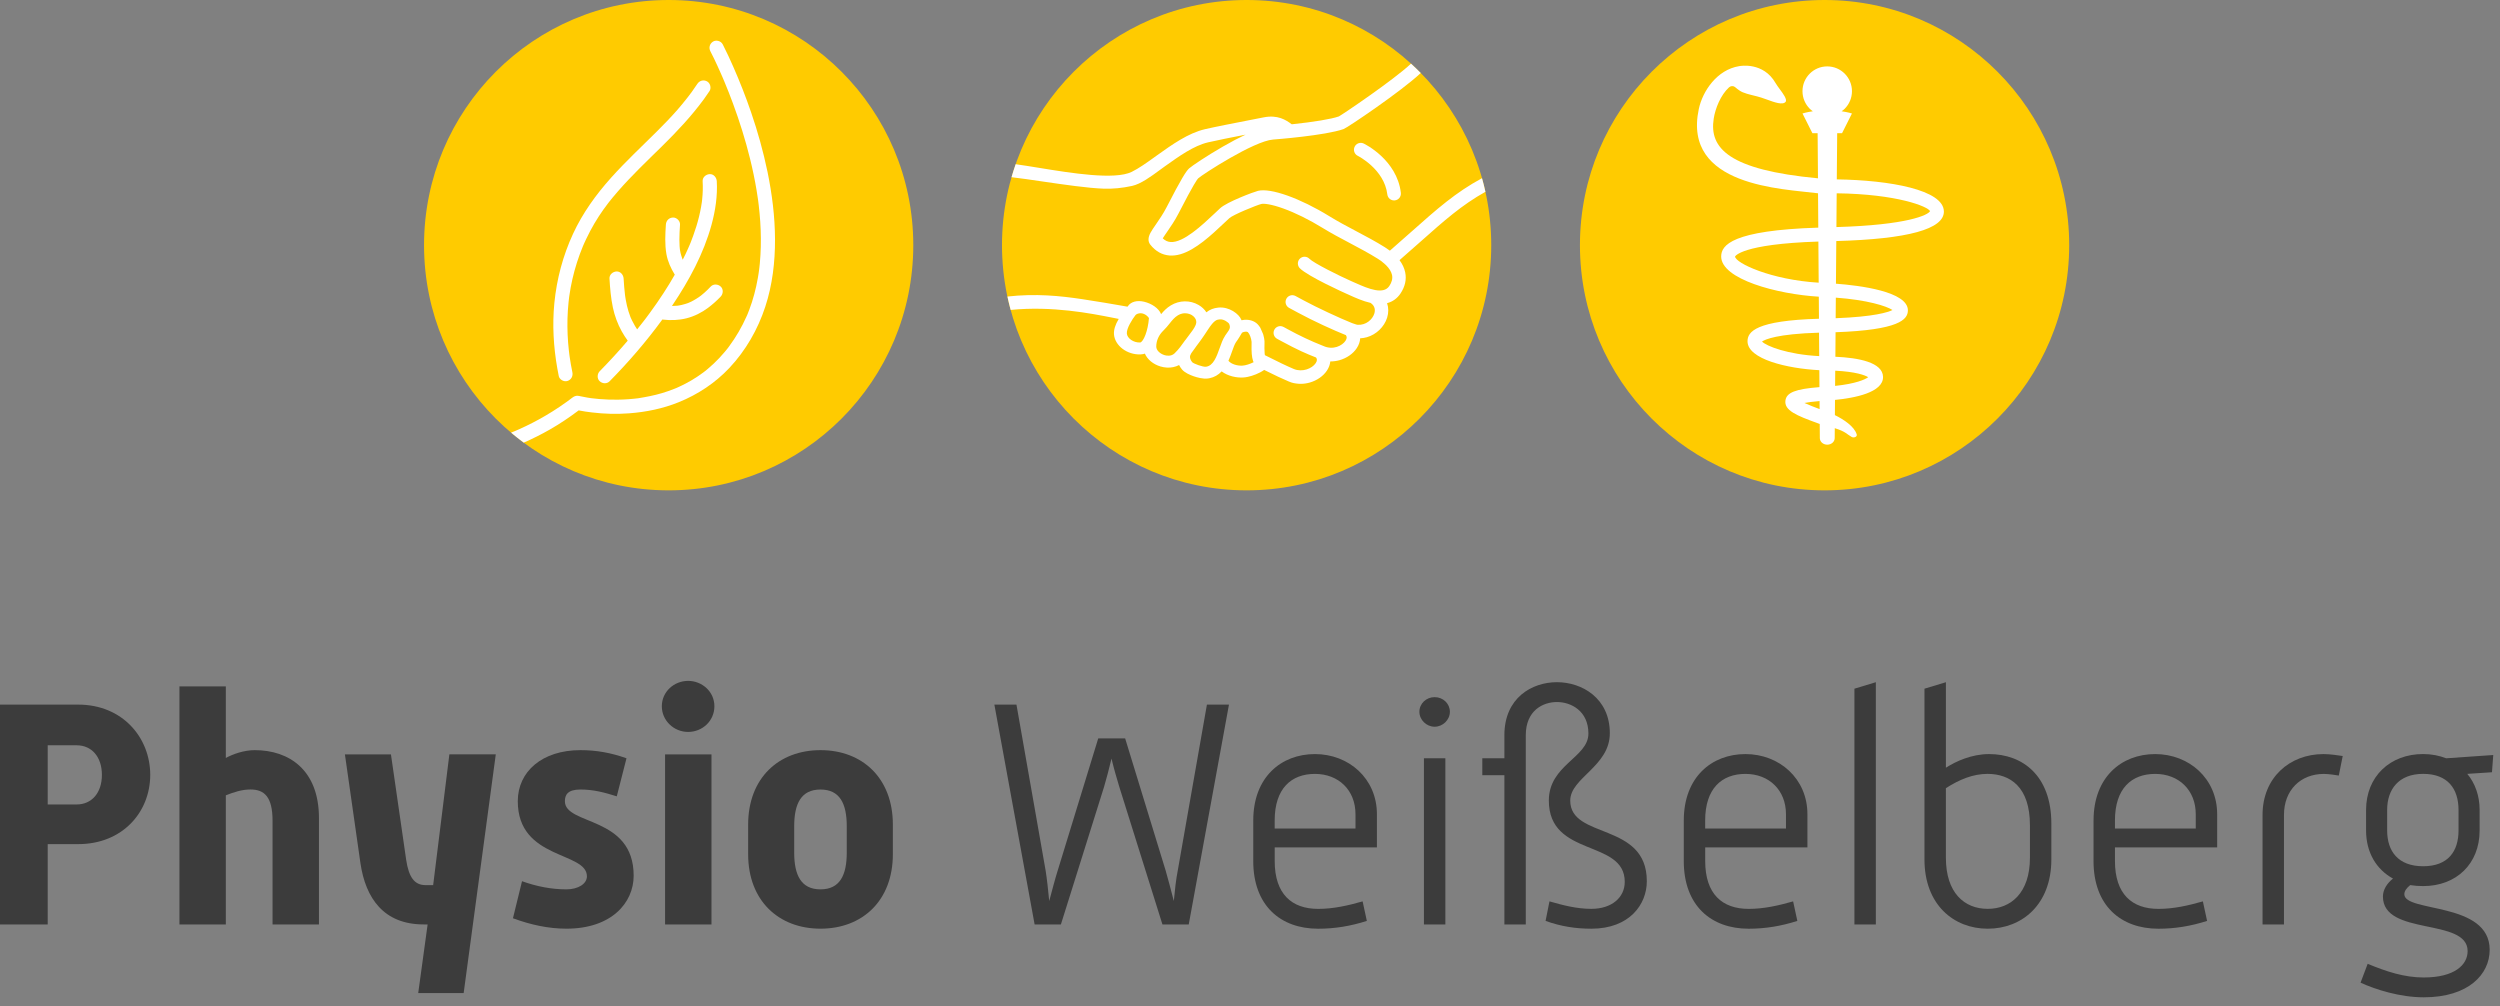
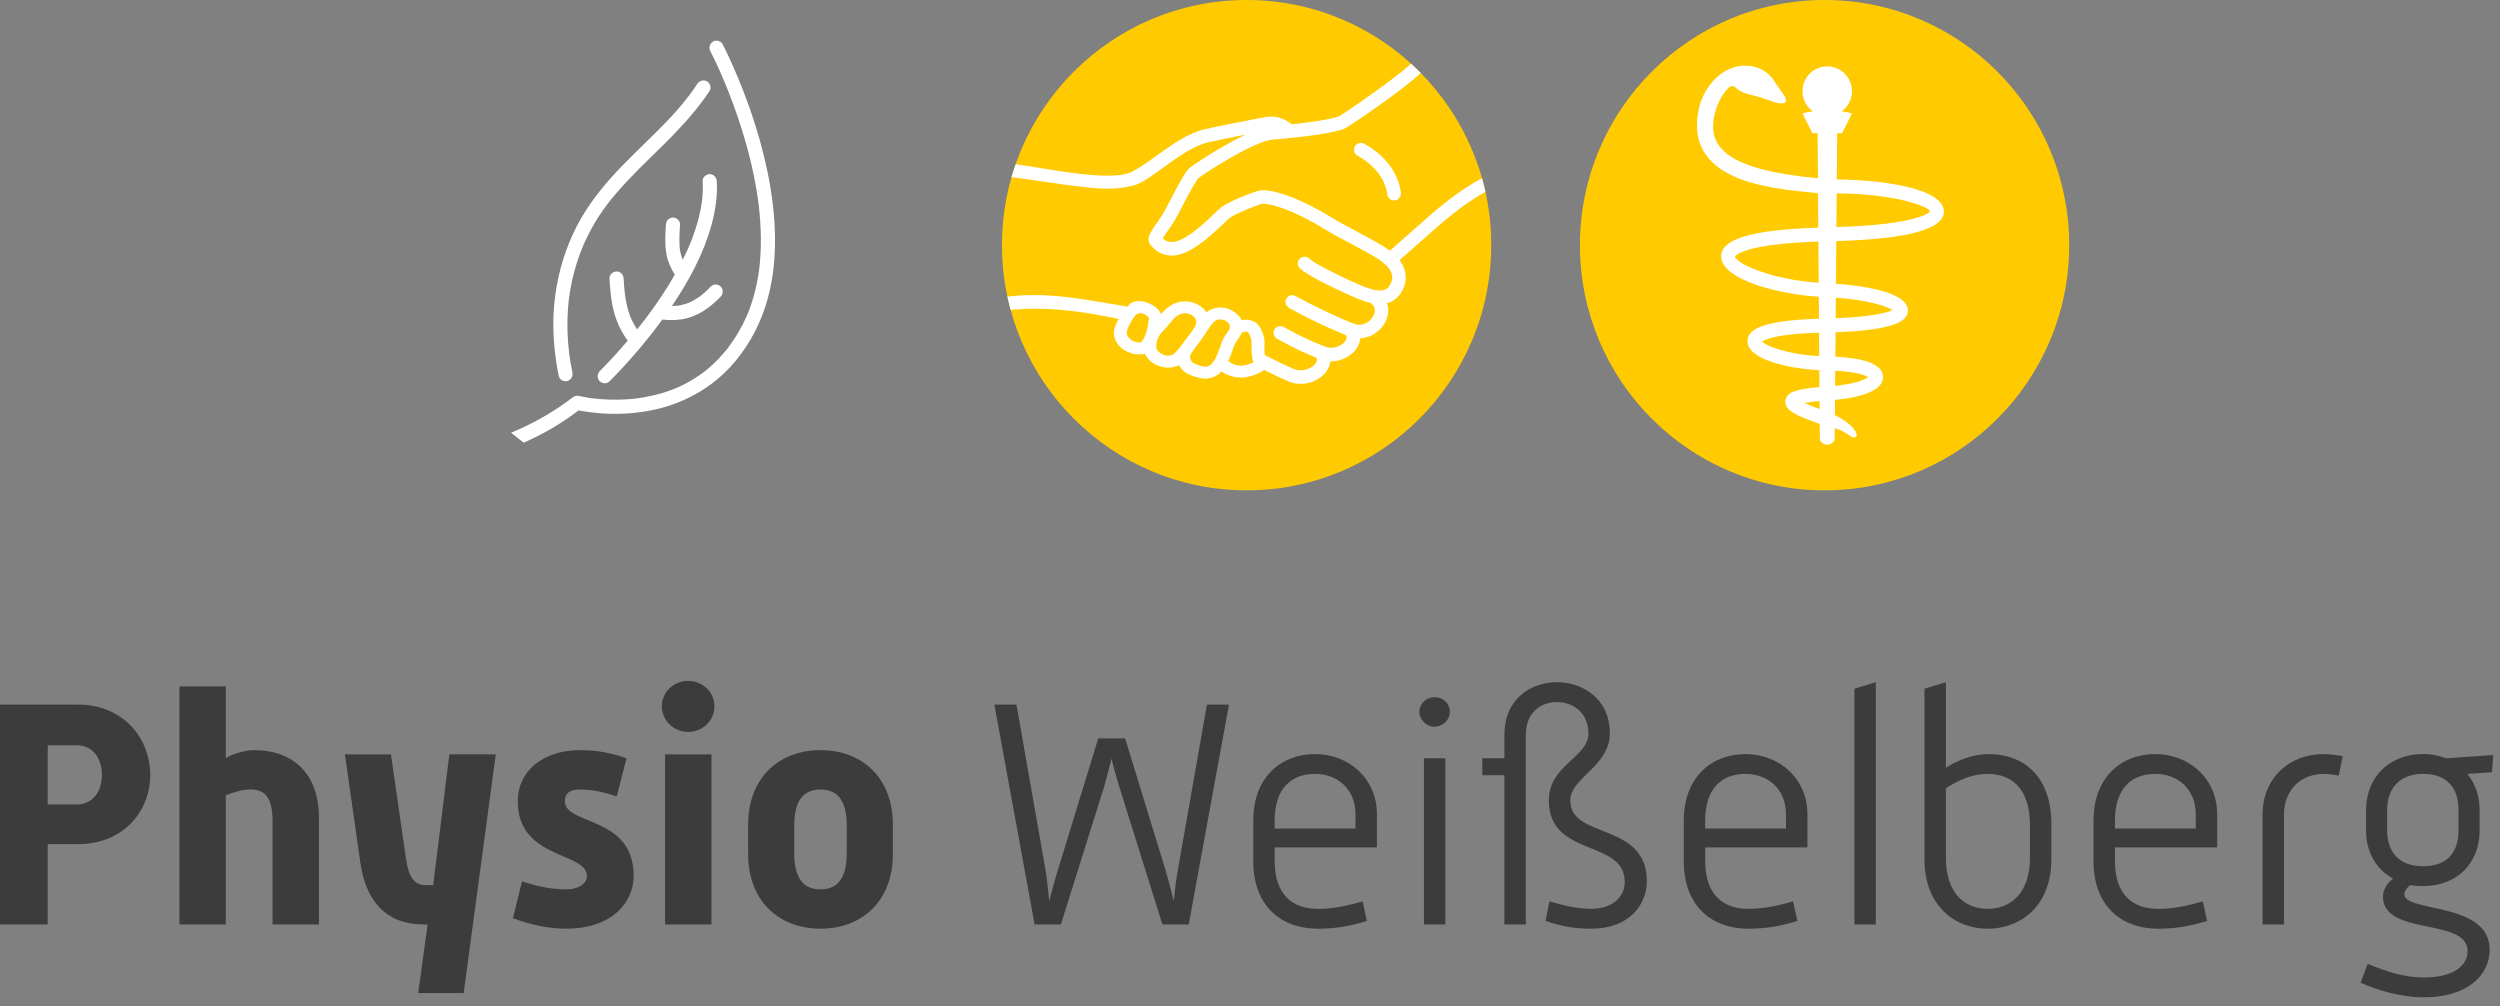
<svg xmlns="http://www.w3.org/2000/svg" width="159" height="64" viewBox="0 0 159 64" fill="none">
  <rect x="0" y="0" width="159" height="64" fill="#808080" stroke="none" />
  <g clip-path="url(#clip0_290_2965)">
    <path d="M0 44.813H4.973C7.801 44.813 9.555 46.922 9.555 49.281C9.555 51.64 7.801 53.686 4.973 53.686H3.034V58.795H0V44.813ZM4.871 51.164C5.84 51.164 6.481 50.419 6.481 49.282C6.481 48.145 5.84 47.4 4.871 47.4H3.034V51.165H4.871V51.164Z" fill="#3C3C3C" />
    <path d="M11.412 43.656H14.363V48.206C14.818 47.958 15.52 47.709 16.201 47.709C18.389 47.709 20.286 48.971 20.286 52.031V58.794H17.334V52.197C17.334 50.687 16.819 50.211 15.931 50.211C15.395 50.211 14.88 50.376 14.363 50.583V58.794H11.412V43.654V43.656Z" fill="#3C3C3C" />
    <path d="M21.934 47.979H24.864L25.835 54.7C26 55.776 26.351 56.293 27.053 56.293H27.549L28.58 47.977H31.532L29.489 63.158H26.599L27.197 58.794H26.95C24.412 58.794 23.256 57.139 22.925 54.906L21.936 47.977L21.934 47.979Z" fill="#3C3C3C" />
    <path d="M33.2 56.045C34.129 56.376 35.057 56.563 36.027 56.563C36.77 56.563 37.328 56.211 37.328 55.735C37.328 54.143 32.931 54.701 32.931 50.957C32.931 49.075 34.479 47.709 36.915 47.709C37.927 47.709 38.855 47.874 39.845 48.227L39.227 50.647C38.442 50.399 37.741 50.213 36.916 50.213C36.091 50.213 35.927 50.565 35.927 50.957C35.927 52.509 40.301 51.867 40.301 55.693C40.301 57.41 38.898 59.064 36.029 59.064C34.872 59.064 33.759 58.817 32.623 58.402L33.201 56.044L33.2 56.045Z" fill="#3C3C3C" />
    <path d="M42.092 44.918C42.092 43.987 42.876 43.304 43.764 43.304C44.651 43.304 45.436 43.987 45.436 44.918C45.436 45.849 44.672 46.551 43.764 46.551C42.855 46.551 42.092 45.827 42.092 44.918ZM42.299 47.978H45.251V58.796H42.299V47.978Z" fill="#3C3C3C" />
    <path d="M47.582 52.446C47.582 49.488 49.522 47.709 52.185 47.709C54.847 47.709 56.786 49.488 56.786 52.446V54.327C56.786 57.285 54.846 59.064 52.185 59.064C49.523 59.064 47.582 57.285 47.582 54.327V52.446ZM52.183 56.563C53.422 56.563 53.854 55.653 53.854 54.226V52.551C53.854 51.123 53.422 50.214 52.183 50.214C50.945 50.214 50.511 51.123 50.511 52.551V54.226C50.511 55.653 50.946 56.563 52.183 56.563Z" fill="#3C3C3C" />
    <path d="M63.243 44.813H64.647L66.504 55.381C66.586 55.899 66.669 56.644 66.73 57.306C66.915 56.623 67.102 55.899 67.266 55.381L69.847 46.964H71.56L74.139 55.381C74.284 55.899 74.49 56.644 74.655 57.306C74.717 56.623 74.799 55.899 74.903 55.381L76.76 44.813H78.163L75.604 58.795H73.931L71.188 50.045C71.043 49.57 70.837 48.866 70.692 48.246C70.548 48.866 70.361 49.549 70.218 50.045L67.473 58.795H65.802L63.242 44.813H63.243Z" fill="#3C3C3C" />
    <path d="M79.708 52.178C79.708 49.427 81.484 47.959 83.631 47.959C85.778 47.959 87.572 49.509 87.572 51.785V53.895H81.071V54.763C81.071 56.873 82.165 57.805 83.836 57.805C84.805 57.805 85.713 57.597 86.663 57.328L86.931 58.57C85.899 58.901 84.888 59.067 83.836 59.067C81.442 59.067 79.707 57.598 79.707 54.764V52.179L79.708 52.178ZM86.209 52.695V51.785C86.209 50.255 85.136 49.22 83.629 49.22C82.123 49.22 81.07 50.152 81.07 52.178V52.695H86.207H86.209Z" fill="#3C3C3C" />
    <path d="M90.273 45.269C90.273 44.751 90.707 44.338 91.243 44.338C91.78 44.338 92.213 44.751 92.213 45.269C92.213 45.787 91.76 46.22 91.243 46.22C90.726 46.22 90.273 45.786 90.273 45.269ZM90.562 48.227H91.925V58.795H90.562V48.227Z" fill="#3C3C3C" />
    <path d="M97.04 58.796H95.679V49.303H94.275V48.227H95.679V46.758C95.679 44.38 97.433 43.387 99.022 43.387C100.61 43.387 102.385 44.401 102.385 46.635C102.385 48.744 99.867 49.467 99.867 50.917C99.867 53.398 104.738 52.26 104.738 56.045C104.738 57.514 103.644 59.066 101.209 59.066C100.219 59.066 99.269 58.921 98.299 58.569L98.546 57.327C99.413 57.576 100.28 57.803 101.209 57.803C102.509 57.803 103.334 57.079 103.334 56.086C103.334 53.355 98.506 54.555 98.506 50.916C98.506 48.639 101.023 48.184 101.023 46.655C101.023 45.206 99.909 44.649 99.022 44.649C98.134 44.649 97.04 45.186 97.04 46.758V58.795V58.796Z" fill="#3C3C3C" />
    <path d="M107.089 52.178C107.089 49.427 108.863 47.959 111.01 47.959C113.157 47.959 114.952 49.509 114.952 51.785V53.895H108.451V54.763C108.451 56.873 109.544 57.805 111.217 57.805C112.185 57.805 113.094 57.597 114.043 57.328L114.311 58.57C113.279 58.901 112.269 59.067 111.217 59.067C108.823 59.067 107.088 57.598 107.088 54.764V52.179L107.089 52.178ZM113.588 52.695V51.785C113.588 50.255 112.515 49.22 111.009 49.22C109.503 49.22 108.449 50.152 108.449 52.178V52.695H113.587H113.588Z" fill="#3C3C3C" />
    <path d="M117.941 43.801L119.304 43.388V58.797H117.941V43.802V43.801Z" fill="#3C3C3C" />
    <path d="M122.398 43.801L123.76 43.388V48.827C124.4 48.414 125.41 47.959 126.504 47.959C128.631 47.959 130.466 49.323 130.466 52.384V54.661C130.466 57.536 128.589 59.066 126.421 59.066C124.253 59.066 122.396 57.535 122.396 54.661V43.802L122.398 43.801ZM126.422 57.803C127.888 57.803 129.104 56.789 129.104 54.555V52.486C129.104 50.045 127.846 49.219 126.401 49.219C125.493 49.219 124.626 49.571 123.759 50.128V54.555C123.759 56.788 124.935 57.803 126.421 57.803H126.422Z" fill="#3C3C3C" />
    <path d="M133.15 52.178C133.15 49.427 134.924 47.959 137.07 47.959C139.216 47.959 141.012 49.509 141.012 51.785V53.895H134.511V54.763C134.511 56.873 135.605 57.805 137.276 57.805C138.246 57.805 139.153 57.597 140.103 57.328L140.371 58.57C139.34 58.901 138.328 59.067 137.276 59.067C134.882 59.067 133.148 57.598 133.148 54.764V52.179L133.15 52.178ZM139.65 52.695V51.785C139.65 50.255 138.577 49.22 137.07 49.22C135.562 49.22 134.511 50.152 134.511 52.178V52.695H139.649H139.65Z" fill="#3C3C3C" />
    <path d="M143.898 51.826C143.898 49.468 145.612 47.959 147.778 47.959C148.169 47.959 148.748 48.041 148.996 48.083L148.748 49.325C148.624 49.304 148.108 49.221 147.799 49.221C146.313 49.221 145.261 50.256 145.261 51.827V58.798H143.898V51.827V51.826Z" fill="#3C3C3C" />
    <path d="M154.154 62.167C156.115 62.167 156.941 61.36 156.941 60.491C156.941 58.339 151.554 59.56 151.554 57.015C151.554 56.581 151.823 56.167 152.195 55.878C151.142 55.299 150.482 54.225 150.482 52.817V51.514C150.482 49.383 152.009 47.957 154.113 47.957C154.65 47.957 155.146 48.06 155.579 48.227L158.571 48.019L158.489 49.115L156.92 49.218C157.416 49.817 157.704 50.605 157.704 51.514V52.817C157.704 54.948 156.218 56.355 154.113 56.355C153.825 56.355 153.556 56.335 153.288 56.293C153.061 56.479 152.916 56.665 152.916 56.873C152.916 58.051 158.344 57.327 158.344 60.409C158.344 61.96 157.002 63.429 154.154 63.429C152.627 63.429 151.079 62.932 150.131 62.498L150.584 61.298C151.781 61.795 152.915 62.168 154.154 62.168V62.167ZM156.362 52.817V51.514C156.362 50.169 155.681 49.218 154.113 49.218C152.546 49.218 151.823 50.211 151.823 51.514V52.817C151.823 54.141 152.524 55.093 154.113 55.093C155.703 55.093 156.362 54.141 156.362 52.817Z" fill="#3C3C3C" />
    <path d="M116.043 31.186C124.635 31.186 131.601 24.205 131.601 15.593C131.601 6.981 124.635 0 116.043 0C107.45 0 100.484 6.981 100.484 15.593C100.484 24.205 107.45 31.186 116.043 31.186Z" fill="#FFCB00" />
    <path d="M123.631 13.444C123.609 12.079 120.225 11.459 116.82 11.409L116.845 8.472H117.154L117.784 7.217C117.784 7.217 117.547 7.137 117.127 7.077C117.196 7.028 117.264 6.975 117.324 6.916C117.466 6.773 117.582 6.603 117.661 6.414C117.741 6.226 117.785 6.018 117.785 5.8C117.785 4.929 117.081 4.223 116.211 4.223C115.342 4.223 114.638 4.929 114.638 5.8C114.638 6.018 114.682 6.226 114.762 6.414C114.841 6.602 114.957 6.772 115.099 6.916C115.159 6.976 115.227 7.028 115.296 7.077C114.876 7.137 114.639 7.217 114.639 7.217L115.269 8.472H115.601L115.623 11.341C109.944 10.808 108.698 9.424 108.992 7.545C109.092 6.898 109.434 6.044 109.963 5.559C109.984 5.539 110.008 5.522 110.034 5.51C110.074 5.489 110.119 5.479 110.163 5.478H110.164C110.227 5.478 110.254 5.486 110.295 5.506C110.32 5.518 110.343 5.533 110.364 5.551C110.545 5.707 110.704 5.814 110.836 5.868C111.014 5.942 111.196 5.992 111.384 6.039L111.503 6.068C111.672 6.109 111.842 6.152 112.013 6.206C112.126 6.242 112.253 6.287 112.385 6.335C112.834 6.5 113.394 6.706 113.567 6.472C113.676 6.322 113.401 5.951 113.201 5.682C113.096 5.539 112.996 5.404 112.925 5.281C112.147 3.927 110.685 4.192 110.606 4.208C109.209 4.434 108.289 5.782 108.044 6.931C106.989 11.87 113.407 12.006 115.627 12.293L115.643 14.477C110.149 14.65 109.473 15.595 109.467 16.305C109.454 17.756 113.026 18.712 115.676 18.869L115.686 20.272C111.675 20.387 111.141 21.094 111.142 21.707C111.146 22.847 113.674 23.439 115.709 23.544L115.717 24.622C114.193 24.74 113.626 24.965 113.554 25.466C113.462 26.103 114.266 26.43 115.588 26.911L115.735 26.965L115.741 27.862C115.741 28.094 115.952 28.282 116.214 28.282C116.475 28.282 116.687 28.094 116.687 27.862L116.692 27.232C117.391 27.451 117.445 27.608 117.766 27.79C117.903 27.867 118.134 27.786 118.086 27.625C117.936 27.129 117.275 26.683 116.699 26.402L116.706 25.434C117.922 25.316 119.784 24.971 119.761 23.967C119.74 23.045 118.204 22.755 116.73 22.689L116.742 21.13C120.786 20.988 121.337 20.321 121.342 19.745C121.353 18.536 118.268 18.156 116.766 18.043L116.788 15.331C121.344 15.204 123.65 14.572 123.631 13.444ZM122.751 13.427C122.635 13.672 121.322 14.312 116.796 14.442L116.813 12.294C120.665 12.342 122.617 13.137 122.751 13.427ZM110.351 16.315C110.353 16.306 110.732 15.521 115.649 15.363L115.668 17.979C112.635 17.797 110.383 16.737 110.349 16.316L110.351 16.315ZM112.064 21.723C112.251 21.593 113.007 21.237 115.691 21.158L115.702 22.649C113.69 22.546 112.347 22.013 112.064 21.723ZM114.764 25.629C114.97 25.589 115.277 25.544 115.724 25.507L115.728 26.017C115.449 25.915 115.059 25.767 114.764 25.629ZM118.818 23.99C118.625 24.134 118.031 24.407 116.712 24.543L116.721 23.576C118.011 23.64 118.615 23.859 118.818 23.99ZM120.361 19.717C120.081 19.859 119.2 20.146 116.748 20.239L116.759 18.93C118.752 19.076 119.978 19.461 120.361 19.717Z" fill="white" />
    <path d="M79.285 31.186C87.877 31.186 94.843 24.205 94.843 15.593C94.843 6.981 87.877 0 79.285 0C70.692 0 63.727 6.981 63.727 15.593C63.727 24.205 70.692 31.186 79.285 31.186Z" fill="#FFCB00" />
    <path d="M86.733 9.129C86.518 9.025 86.259 9.116 86.155 9.332C86.05 9.547 86.141 9.808 86.355 9.911C86.372 9.92 88.043 10.762 88.234 12.366C88.26 12.584 88.445 12.748 88.664 12.748C88.681 12.748 88.697 12.748 88.716 12.745C88.831 12.731 88.933 12.673 89.005 12.582C89.076 12.491 89.108 12.377 89.095 12.262C88.846 10.171 86.819 9.17 86.732 9.129H86.733Z" fill="white" />
    <path d="M94.473 12.198C94.408 11.906 94.337 11.617 94.256 11.333C92.58 12.237 91.394 13.29 89.767 14.735C89.36 15.098 88.902 15.504 88.396 15.943C88.299 15.869 88.195 15.798 88.085 15.729C87.501 15.362 86.861 15.024 86.234 14.692C85.666 14.392 85.079 14.08 84.551 13.754C82.686 12.605 80.819 11.941 80.011 12.137C79.746 12.203 78.036 12.841 77.599 13.246C77.493 13.345 77.384 13.447 77.27 13.556C76.471 14.31 75.262 15.452 74.446 15.392C74.261 15.378 74.101 15.303 73.951 15.159C74.026 15.035 74.154 14.852 74.219 14.758C74.441 14.436 74.719 14.036 74.96 13.565C75.929 11.675 76.156 11.387 76.203 11.345C76.477 11.094 79.751 8.968 80.967 8.876C81.102 8.866 84.296 8.621 85.453 8.208C85.707 8.117 89.153 5.784 90.359 4.644C90.158 4.44 89.953 4.241 89.74 4.049C88.615 5.101 85.41 7.264 85.153 7.404C84.672 7.573 83.586 7.754 82.156 7.905C81.779 7.623 81.262 7.286 80.355 7.467C80.146 7.509 79.865 7.563 79.538 7.627L79.513 7.632C78.558 7.818 77.249 8.073 76.634 8.217C75.562 8.47 74.56 9.186 73.59 9.877L73.405 10.01C72.908 10.366 72.439 10.703 71.976 10.931C70.899 11.46 68.125 11.008 66.098 10.677C65.547 10.587 65.038 10.505 64.595 10.444C64.501 10.716 64.412 10.992 64.332 11.27C64.88 11.333 65.574 11.435 66.293 11.541C67.655 11.74 69.197 11.966 70.204 12C70.78 12.019 71.367 11.962 71.998 11.825C72.555 11.703 73.202 11.227 73.773 10.806C73.882 10.725 73.988 10.648 74.088 10.577C74.99 9.934 75.922 9.268 76.83 9.054C77.336 8.935 78.344 8.735 79.218 8.564C78.791 8.763 78.312 9.015 77.782 9.32C76.791 9.89 75.806 10.547 75.627 10.711C75.439 10.883 75.125 11.367 74.199 13.174C73.984 13.593 73.725 13.967 73.516 14.272C73.373 14.478 73.251 14.654 73.168 14.81C73.008 15.111 73.005 15.362 73.158 15.557C73.493 15.981 73.906 16.214 74.386 16.25C74.602 16.265 74.83 16.24 75.067 16.172C76.044 15.895 77.05 14.945 77.859 14.182L77.887 14.155C77.99 14.058 78.087 13.966 78.183 13.879C78.422 13.657 79.93 13.044 80.216 12.974C80.385 12.932 80.856 12.984 81.625 13.262C82.387 13.538 83.267 13.972 84.104 14.488C84.655 14.827 85.253 15.145 85.845 15.457C86.448 15.777 87.071 16.107 87.632 16.459C87.743 16.528 87.905 16.638 88.061 16.78C88.064 16.785 88.068 16.79 88.073 16.795C88.095 16.82 88.121 16.843 88.149 16.862C88.362 17.074 88.49 17.285 88.534 17.494C88.58 17.717 88.521 17.954 88.358 18.194C87.985 18.744 87.069 18.389 86.164 17.978L86.143 17.97C86.067 17.935 85.996 17.903 85.928 17.874C85.168 17.54 83.544 16.729 83.277 16.456C83.111 16.288 82.84 16.286 82.671 16.451C82.589 16.532 82.544 16.64 82.544 16.754C82.544 16.868 82.587 16.977 82.666 17.058C83.18 17.58 85.561 18.649 85.585 18.659C85.655 18.689 85.731 18.724 85.811 18.761C86.198 18.937 86.68 19.154 87.171 19.265C87.474 19.474 87.467 19.75 87.405 19.948C87.29 20.317 86.879 20.69 86.352 20.657C86.325 20.656 86.24 20.643 86.034 20.564C86.013 20.555 85.992 20.546 85.97 20.54C85.239 20.252 83.699 19.532 82.964 19.132L82.844 19.068C82.665 18.971 82.509 18.886 82.389 18.823C82.288 18.771 82.172 18.759 82.062 18.794C81.953 18.828 81.864 18.904 81.811 19.004C81.701 19.214 81.781 19.473 81.991 19.584C82.134 19.659 82.329 19.765 82.555 19.888C83.528 20.417 84.831 21.009 85.596 21.314C85.657 21.395 85.686 21.502 85.575 21.672C85.367 21.984 84.787 22.292 84.154 21.999C84.129 21.986 84.102 21.975 84.073 21.966C83.381 21.694 82.663 21.356 81.88 20.929C81.776 20.873 81.746 20.856 81.73 20.846C81.716 20.838 81.681 20.82 81.625 20.791C81.417 20.681 81.156 20.761 81.047 20.972C80.938 21.181 81.019 21.441 81.228 21.551L81.255 21.565C81.287 21.582 81.309 21.594 81.321 21.601L81.472 21.683C82.544 22.265 83.083 22.494 83.701 22.737C83.762 22.819 83.792 22.926 83.68 23.094C83.447 23.447 82.82 23.689 82.292 23.47C81.892 23.303 81.271 23.007 80.446 22.589C80.441 22.554 80.436 22.517 80.432 22.477C80.411 22.26 80.419 22.007 80.422 21.87C80.425 21.772 80.425 21.722 80.422 21.69C80.414 21.573 80.387 21.438 80.349 21.304C80.346 21.284 80.34 21.263 80.332 21.245C80.296 21.163 80.206 20.956 80.156 20.845C80.144 20.819 80.128 20.796 80.108 20.775C80.065 20.712 80.02 20.657 79.972 20.609C79.774 20.412 79.461 20.312 79.133 20.341C79.074 20.346 79.018 20.355 78.963 20.368C78.96 20.36 78.957 20.353 78.954 20.346C78.807 19.97 78.176 19.492 77.483 19.563C77.184 19.594 76.948 19.685 76.726 19.863C76.61 19.68 76.442 19.52 76.232 19.397C75.691 19.081 75.014 19.09 74.466 19.422C74.199 19.583 74.008 19.785 73.847 19.98C73.696 19.596 73.228 19.301 72.768 19.191C72.319 19.084 71.934 19.186 71.739 19.465C71.73 19.477 71.721 19.49 71.71 19.505C71.605 19.488 71.481 19.466 71.338 19.44C70.763 19.339 69.896 19.188 68.838 19.028C67.418 18.814 65.868 18.659 64.072 18.86C64.134 19.147 64.202 19.43 64.278 19.711C66.925 19.449 69.367 19.93 70.781 20.21C70.914 20.236 71.038 20.261 71.151 20.283C70.927 20.658 70.829 20.98 70.849 21.263C70.874 21.608 71.074 21.944 71.395 22.186C71.715 22.426 72.115 22.552 72.525 22.542C72.585 22.541 72.643 22.533 72.697 22.522C72.736 22.514 72.775 22.504 72.813 22.49C72.978 22.864 73.341 23.169 73.809 23.308C74.08 23.388 74.359 23.403 74.615 23.35C74.748 23.323 74.873 23.278 74.99 23.217C75.038 23.313 75.099 23.407 75.174 23.497C75.341 23.7 75.674 23.845 75.923 23.932C76.126 24.002 76.511 24.114 76.822 24.072C76.858 24.067 76.894 24.061 76.928 24.054C77.224 23.994 77.482 23.849 77.697 23.621C78.096 23.924 78.651 24.037 79.079 24.008C79.163 24.003 79.254 23.99 79.351 23.97C79.667 23.905 80.092 23.748 80.401 23.527C81.064 23.86 81.59 24.107 81.962 24.261C82.198 24.369 82.427 24.391 82.438 24.391C82.534 24.405 82.63 24.412 82.725 24.412C82.916 24.412 83.106 24.385 83.295 24.332C83.759 24.2 84.159 23.922 84.394 23.568C84.517 23.383 84.589 23.184 84.606 22.988C84.801 22.988 84.997 22.963 85.191 22.909C85.655 22.777 86.055 22.499 86.289 22.144C86.423 21.941 86.497 21.729 86.507 21.516C86.651 21.509 86.795 21.486 86.933 21.447C87.533 21.277 88.039 20.788 88.222 20.204C88.32 19.887 88.317 19.569 88.218 19.281C88.229 19.279 88.239 19.275 88.249 19.273C88.586 19.177 88.861 18.976 89.065 18.676C89.363 18.235 89.466 17.779 89.37 17.316C89.314 17.05 89.193 16.792 89.009 16.546C89.507 16.114 89.961 15.709 90.335 15.378C91.847 14.035 92.962 13.044 94.472 12.199L94.473 12.198ZM72.516 21.783H72.503C72.09 21.796 71.69 21.521 71.667 21.209C71.643 20.887 72.008 20.309 72.217 20.042C72.266 19.978 72.407 19.917 72.557 19.922C72.833 19.932 73.056 20.172 73.073 20.234C73.011 21.054 72.722 21.741 72.516 21.783ZM75.384 21.628L75.332 21.7C75.179 21.918 74.97 22.217 74.701 22.474C74.484 22.682 74.183 22.622 74.066 22.587C73.802 22.509 73.535 22.294 73.538 22.037C73.54 21.656 73.701 21.302 74.003 21.012C74.149 20.871 74.268 20.724 74.382 20.581C74.553 20.366 74.701 20.182 74.915 20.053C75.005 19.999 75.1 19.96 75.197 19.941C75.257 19.928 75.315 19.924 75.369 19.924C75.573 19.924 75.725 19.997 75.79 20.035C75.859 20.076 76.197 20.296 76.047 20.664C75.96 20.877 75.783 21.106 75.612 21.329C75.536 21.427 75.458 21.529 75.388 21.629L75.384 21.628ZM77.906 21.372C77.768 21.578 77.674 21.847 77.573 22.13C77.375 22.686 77.171 23.262 76.704 23.324C76.504 23.351 75.921 23.132 75.828 23.038C75.65 22.821 75.663 22.634 75.729 22.538C75.746 22.514 75.76 22.486 75.769 22.459C75.87 22.328 75.957 22.203 76.026 22.104L76.07 22.04C76.132 21.952 76.199 21.865 76.276 21.764C76.468 21.517 76.822 20.969 76.825 20.964C77.224 20.348 77.391 20.331 77.568 20.312C77.843 20.284 78.141 20.521 78.178 20.605C78.274 20.848 78.205 20.944 78.015 21.208C77.978 21.26 77.94 21.313 77.903 21.369L77.906 21.372ZM79.024 23.254C78.707 23.274 78.314 23.167 78.128 22.947C78.219 22.744 78.292 22.536 78.355 22.36C78.44 22.121 78.519 21.896 78.607 21.765C78.638 21.717 78.672 21.671 78.71 21.618C78.774 21.528 78.872 21.363 78.958 21.217C78.975 21.188 78.987 21.166 78.988 21.164C79.006 21.145 79.089 21.106 79.209 21.095C79.294 21.087 79.352 21.11 79.367 21.126C79.475 21.233 79.584 21.523 79.601 21.743C79.601 21.763 79.601 21.81 79.6 21.855C79.586 22.39 79.615 22.719 79.694 22.953C79.704 22.982 79.715 23.011 79.728 23.036C79.505 23.15 79.22 23.242 79.024 23.254Z" fill="white" />
-     <path d="M42.527 31.186C51.12 31.186 58.085 24.205 58.085 15.593C58.085 6.981 51.12 0 42.527 0C33.934 0 26.969 6.981 26.969 15.593C26.969 24.205 33.934 31.186 42.527 31.186Z" fill="#FFCB00" />
    <path d="M48.809 10.91C48.546 9.634 48.192 8.377 47.77 7.144C47.434 6.161 47.053 5.193 46.634 4.24C46.431 3.778 46.219 3.318 45.989 2.868C45.979 2.849 45.969 2.829 45.958 2.809C45.847 2.601 45.542 2.52 45.343 2.648C45.132 2.785 45.064 3.041 45.182 3.265C45.343 3.569 45.489 3.882 45.633 4.195C45.708 4.356 45.78 4.518 45.851 4.681C45.892 4.774 45.933 4.868 45.973 4.961C45.993 5.011 46.014 5.06 46.036 5.109C46.046 5.131 46.055 5.155 46.065 5.177C46.061 5.169 46.06 5.164 46.057 5.158C46.06 5.163 46.061 5.168 46.063 5.172C46.256 5.633 46.439 6.098 46.612 6.567C47.039 7.722 47.409 8.901 47.704 10.098C47.867 10.761 48.007 11.43 48.119 12.104C48.147 12.273 48.173 12.441 48.197 12.61C48.203 12.649 48.208 12.688 48.213 12.726C48.213 12.725 48.213 12.724 48.213 12.722C48.214 12.741 48.218 12.761 48.221 12.779C48.231 12.867 48.243 12.954 48.254 13.043C48.295 13.395 48.328 13.748 48.352 14.102C48.398 14.806 48.406 15.512 48.365 16.216C48.355 16.392 48.342 16.569 48.325 16.745C48.318 16.827 48.309 16.911 48.299 16.994C48.294 17.038 48.289 17.081 48.283 17.125C48.281 17.145 48.278 17.165 48.276 17.183C48.273 17.199 48.261 17.305 48.271 17.225C48.279 17.154 48.271 17.22 48.268 17.237C48.265 17.262 48.261 17.285 48.258 17.31C48.252 17.348 48.248 17.387 48.241 17.425C48.228 17.513 48.213 17.599 48.198 17.685C48.168 17.857 48.133 18.029 48.096 18.202C48.02 18.544 47.931 18.882 47.823 19.216C47.769 19.382 47.712 19.548 47.65 19.71C47.62 19.788 47.591 19.864 47.559 19.942C47.551 19.96 47.544 19.977 47.537 19.996C47.526 20.023 47.523 20.03 47.523 20.03C47.507 20.067 47.486 20.111 47.484 20.116C47.183 20.796 46.806 21.444 46.364 22.039C46.348 22.062 46.331 22.085 46.314 22.107C46.312 22.111 46.307 22.117 46.298 22.128C46.286 22.144 46.273 22.159 46.261 22.175C46.206 22.245 46.151 22.313 46.093 22.381C45.981 22.514 45.867 22.643 45.748 22.769C45.521 23.01 45.28 23.238 45.027 23.451C44.97 23.5 44.911 23.547 44.852 23.595C44.825 23.616 44.714 23.692 44.828 23.614C44.793 23.639 44.758 23.667 44.724 23.693C44.6 23.785 44.472 23.875 44.343 23.96C44.097 24.124 43.84 24.274 43.578 24.41C43.449 24.478 43.317 24.542 43.185 24.602C43.123 24.631 43.061 24.658 42.999 24.685C42.999 24.685 42.998 24.685 42.997 24.685C42.96 24.7 42.924 24.714 42.888 24.729C42.63 24.832 42.367 24.924 42.101 25.003C41.601 25.152 41.094 25.248 40.58 25.331C40.555 25.334 40.53 25.337 40.507 25.339C40.44 25.348 40.373 25.355 40.306 25.361C40.19 25.374 40.076 25.384 39.961 25.391C39.739 25.407 39.516 25.416 39.294 25.419C38.901 25.425 38.508 25.411 38.117 25.379C37.957 25.365 37.798 25.349 37.638 25.329C37.606 25.326 37.575 25.321 37.544 25.317C37.566 25.32 37.581 25.322 37.596 25.323C37.578 25.321 37.558 25.318 37.546 25.316C37.484 25.307 37.424 25.297 37.363 25.288C37.206 25.262 37.05 25.233 36.895 25.198C36.876 25.193 36.855 25.189 36.835 25.183C36.798 25.173 36.76 25.171 36.721 25.171C36.714 25.171 36.707 25.168 36.701 25.17C36.691 25.17 36.683 25.172 36.673 25.173C36.664 25.173 36.656 25.176 36.648 25.177C36.625 25.181 36.602 25.186 36.58 25.193C36.576 25.193 36.572 25.195 36.569 25.197C36.545 25.205 36.523 25.214 36.501 25.226C36.496 25.229 36.493 25.231 36.488 25.233C36.453 25.253 36.419 25.275 36.383 25.302C36.396 25.293 36.453 25.248 36.387 25.3C36.372 25.311 36.358 25.322 36.343 25.333C36.308 25.359 36.274 25.385 36.24 25.411C36.167 25.465 36.094 25.519 36.02 25.573C35.874 25.679 35.727 25.781 35.577 25.882C35.296 26.071 35.01 26.251 34.717 26.423C34.166 26.748 33.596 27.042 33.011 27.302C32.945 27.331 32.878 27.36 32.812 27.389C32.802 27.393 32.792 27.398 32.784 27.401C32.749 27.416 32.715 27.43 32.681 27.445C32.622 27.469 32.563 27.491 32.504 27.515C32.765 27.736 33.034 27.948 33.309 28.152C33.875 27.905 34.428 27.627 34.963 27.322C35.604 26.956 36.214 26.545 36.803 26.101C37.083 26.159 37.368 26.197 37.649 26.231C38.431 26.327 39.223 26.347 40.009 26.288C41.089 26.207 42.164 25.988 43.171 25.579C44.384 25.087 45.485 24.359 46.386 23.403C47.426 22.299 48.201 20.948 48.672 19.507C49.123 18.132 49.297 16.666 49.291 15.223C49.286 13.774 49.101 12.325 48.81 10.907L48.809 10.91Z" fill="white" />
    <path d="M35.536 23.915C35.584 24.146 35.868 24.301 36.088 24.23C36.333 24.151 36.453 23.923 36.403 23.676C36.336 23.354 36.279 23.029 36.232 22.703C36.227 22.667 36.222 22.631 36.217 22.596C36.216 22.583 36.213 22.571 36.212 22.559C36.201 22.47 36.19 22.383 36.18 22.294C36.162 22.127 36.146 21.959 36.132 21.791C36.08 21.112 36.072 20.429 36.116 19.748C36.127 19.58 36.141 19.41 36.158 19.241C36.167 19.154 36.177 19.067 36.188 18.979C36.193 18.935 36.199 18.892 36.204 18.848C36.204 18.845 36.204 18.842 36.205 18.838C36.205 18.839 36.205 18.84 36.205 18.843C36.196 18.914 36.209 18.818 36.211 18.803C36.261 18.449 36.326 18.097 36.406 17.749C36.568 17.035 36.794 16.338 37.073 15.661C37.081 15.64 37.09 15.619 37.1 15.599C37.117 15.561 37.133 15.523 37.15 15.485C37.192 15.392 37.235 15.299 37.278 15.207C37.361 15.031 37.448 14.857 37.539 14.687C37.709 14.368 37.89 14.056 38.087 13.755C38.271 13.472 38.467 13.198 38.672 12.93C38.682 12.917 38.692 12.904 38.702 12.891C38.725 12.862 38.747 12.832 38.771 12.804C38.827 12.733 38.884 12.662 38.941 12.592C39.049 12.461 39.16 12.33 39.272 12.201C40.158 11.179 41.142 10.248 42.105 9.301C43.068 8.354 43.986 7.377 44.784 6.285C44.902 6.124 45.017 5.959 45.126 5.791C45.255 5.594 45.172 5.284 44.965 5.174C44.741 5.055 44.489 5.125 44.35 5.335C44.241 5.503 44.126 5.668 44.008 5.83C43.95 5.909 43.891 5.988 43.832 6.065C43.821 6.08 43.809 6.096 43.798 6.111C43.797 6.113 43.795 6.114 43.793 6.117C43.764 6.154 43.735 6.192 43.706 6.229C43.502 6.488 43.293 6.744 43.076 6.993C42.653 7.476 42.203 7.936 41.748 8.389C40.78 9.35 39.782 10.282 38.87 11.298C37.904 12.376 37.058 13.547 36.448 14.865C35.802 16.26 35.408 17.743 35.257 19.273C35.121 20.66 35.203 22.06 35.445 23.431C35.473 23.592 35.504 23.753 35.537 23.915H35.536Z" fill="white" />
    <path d="M45.255 14.29C45.499 13.394 45.641 12.453 45.587 11.524C45.573 11.289 45.39 11.063 45.137 11.074C44.905 11.084 44.673 11.272 44.688 11.524C44.71 11.908 44.699 12.293 44.658 12.677C44.653 12.721 44.648 12.764 44.644 12.807C44.64 12.833 44.636 12.86 44.634 12.886C44.634 12.882 44.634 12.88 44.634 12.877C44.62 12.973 44.604 13.068 44.588 13.164C44.552 13.371 44.507 13.576 44.458 13.78C44.359 14.188 44.234 14.589 44.091 14.983C44.054 15.085 44.016 15.186 43.977 15.287C43.939 15.385 43.903 15.493 43.857 15.588C43.865 15.567 43.873 15.55 43.853 15.595C43.841 15.624 43.83 15.651 43.817 15.679C43.798 15.726 43.777 15.773 43.756 15.818C43.706 15.93 43.655 16.042 43.603 16.153C43.545 16.275 43.483 16.395 43.422 16.516C43.42 16.511 43.417 16.506 43.415 16.501C43.404 16.473 43.393 16.444 43.382 16.415C43.361 16.358 43.342 16.302 43.325 16.244C43.293 16.136 43.267 16.026 43.249 15.915C43.244 15.889 43.24 15.864 43.237 15.836C43.237 15.833 43.237 15.833 43.237 15.829C43.231 15.774 43.226 15.718 43.222 15.662C43.212 15.525 43.209 15.387 43.209 15.251C43.209 14.928 43.228 14.606 43.249 14.285C43.264 14.05 43.032 13.825 42.8 13.835C42.543 13.846 42.366 14.033 42.35 14.285C42.31 14.909 42.276 15.535 42.383 16.155C42.466 16.626 42.666 17.064 42.916 17.469C42.689 17.868 42.45 18.259 42.199 18.644C41.924 19.068 41.636 19.482 41.337 19.89C41.264 19.99 41.189 20.091 41.114 20.191C41.08 20.236 41.045 20.282 41.011 20.328C40.99 20.355 40.969 20.382 40.948 20.409C40.942 20.417 40.926 20.438 40.915 20.452C40.92 20.446 40.926 20.437 40.935 20.426C40.801 20.603 40.662 20.775 40.522 20.948C40.473 20.873 40.424 20.799 40.379 20.721C40.317 20.617 40.26 20.51 40.206 20.4C40.18 20.347 40.154 20.293 40.13 20.239C40.128 20.235 40.123 20.224 40.118 20.213C40.111 20.195 40.096 20.158 40.091 20.148C40.002 19.918 39.931 19.681 39.874 19.442C39.845 19.316 39.819 19.189 39.797 19.061C39.786 18.997 39.776 18.933 39.766 18.869C39.762 18.841 39.759 18.813 39.754 18.786C39.776 18.924 39.755 18.796 39.751 18.762C39.708 18.414 39.683 18.065 39.662 17.715C39.648 17.48 39.465 17.254 39.212 17.265C38.98 17.275 38.748 17.463 38.763 17.715C38.799 18.334 38.852 18.958 38.98 19.566C39.093 20.091 39.281 20.602 39.541 21.072C39.656 21.279 39.785 21.476 39.922 21.667C39.352 22.335 38.757 22.984 38.141 23.61C37.976 23.779 37.961 24.081 38.141 24.246C38.319 24.41 38.6 24.426 38.775 24.246C39.981 23.02 41.112 21.712 42.126 20.32C42.137 20.323 42.148 20.325 42.16 20.326C42.661 20.385 43.173 20.367 43.664 20.243C44.159 20.117 44.629 19.881 45.036 19.575C45.324 19.359 45.59 19.122 45.837 18.861C45.999 18.69 46.019 18.392 45.837 18.225C45.661 18.064 45.374 18.043 45.202 18.225C45.075 18.36 44.942 18.491 44.803 18.614C44.738 18.671 44.671 18.726 44.604 18.781C44.598 18.786 44.596 18.788 44.592 18.791C44.585 18.796 44.579 18.802 44.571 18.807C44.538 18.831 44.505 18.855 44.472 18.879C44.351 18.964 44.226 19.043 44.097 19.113C44.031 19.149 43.964 19.183 43.896 19.215C43.862 19.231 43.751 19.258 43.876 19.226C43.842 19.235 43.808 19.255 43.774 19.267C43.639 19.317 43.502 19.359 43.361 19.392C43.299 19.406 43.238 19.418 43.177 19.429C43.142 19.436 43.018 19.442 43.163 19.433C43.127 19.436 43.092 19.442 43.056 19.445C42.949 19.455 42.843 19.459 42.735 19.46C42.747 19.442 42.759 19.424 42.771 19.407C43.826 17.838 44.753 16.127 45.254 14.294L45.255 14.29Z" fill="white" />
  </g>
  <defs>
    <clipPath id="clip0_290_2965">
      <rect width="158.571" height="63.429" fill="white" />
    </clipPath>
  </defs>
</svg>